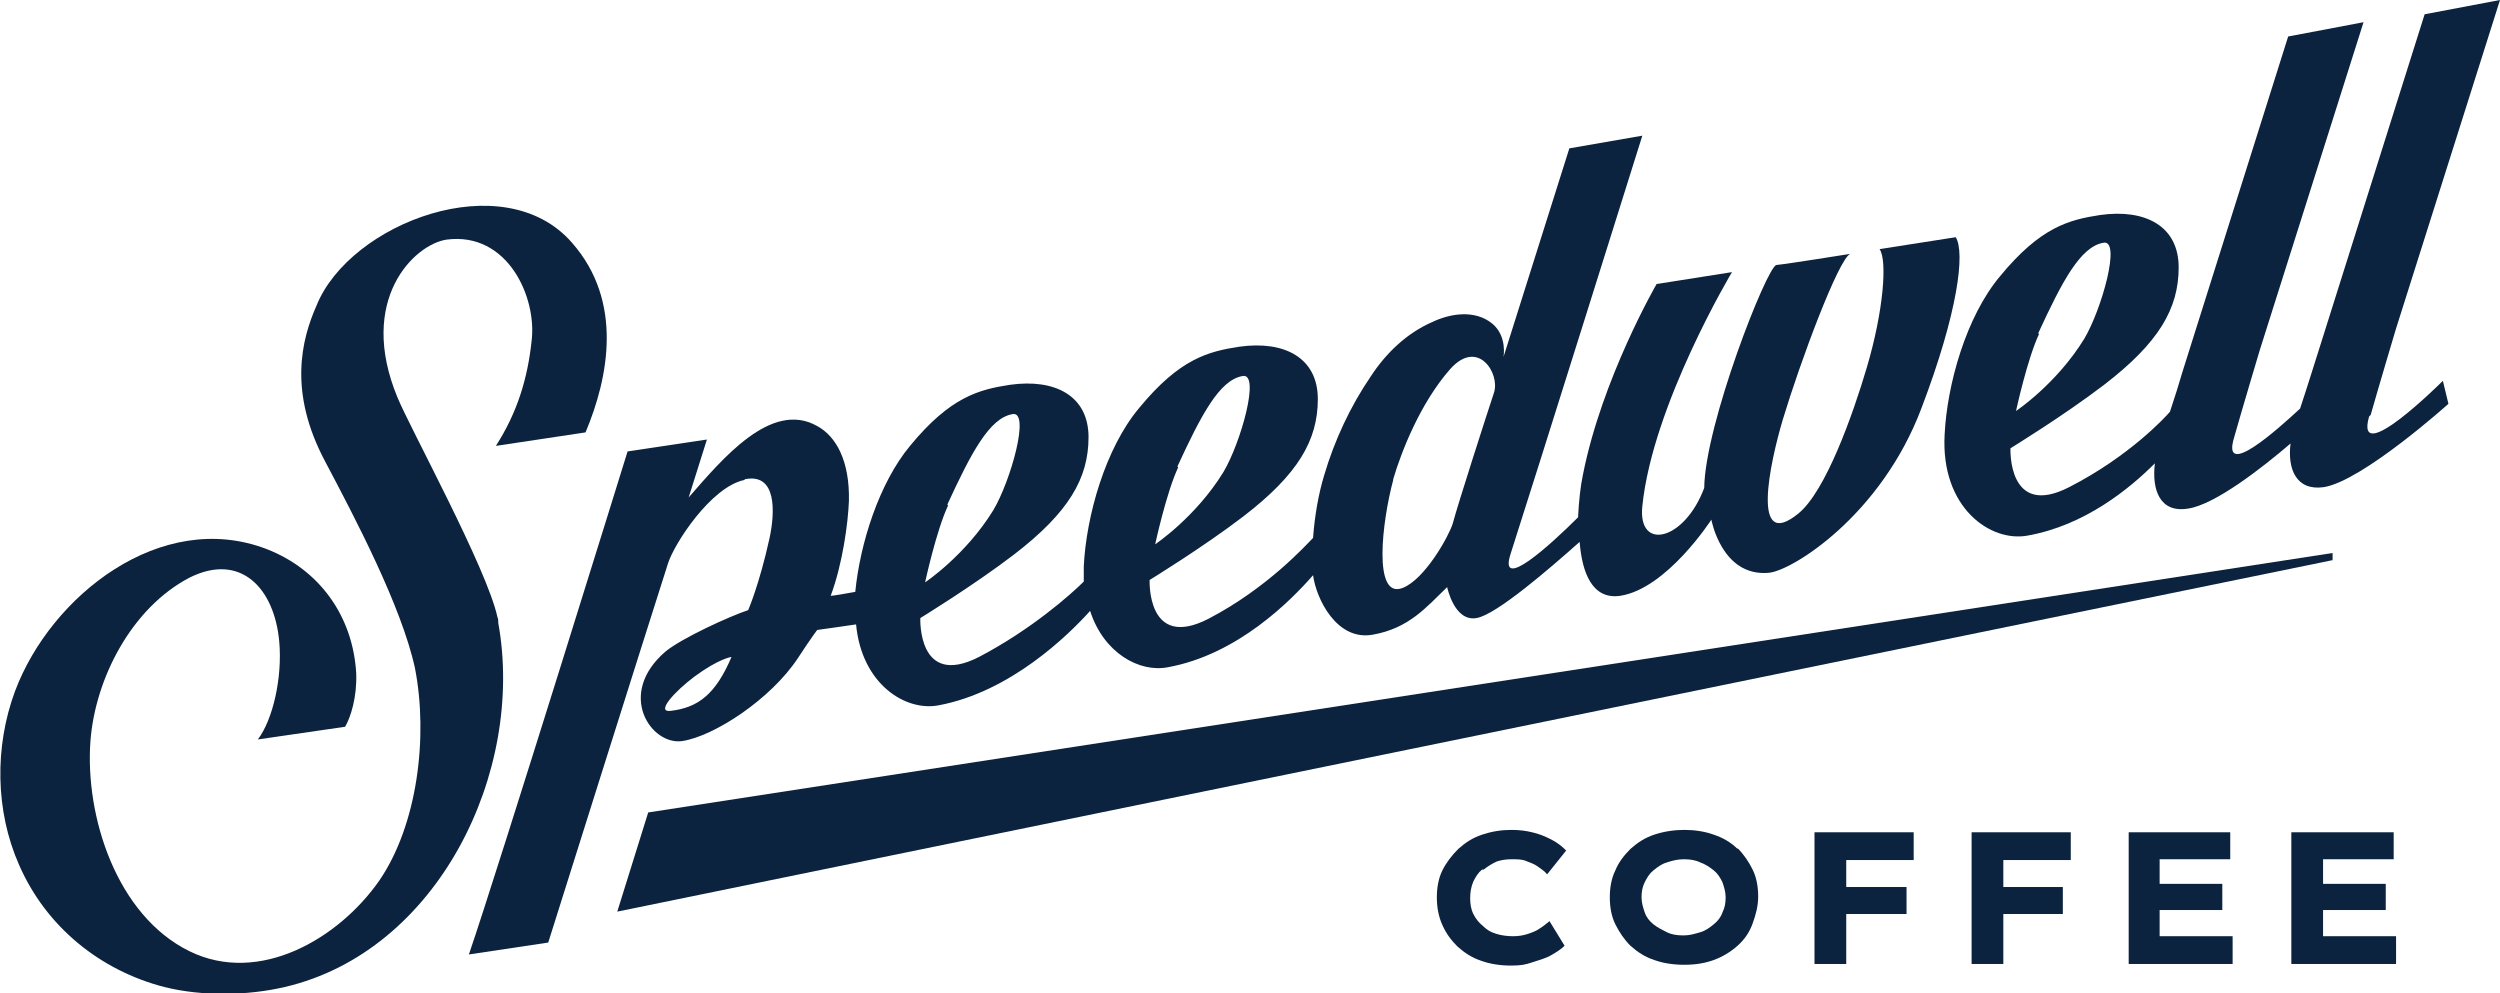
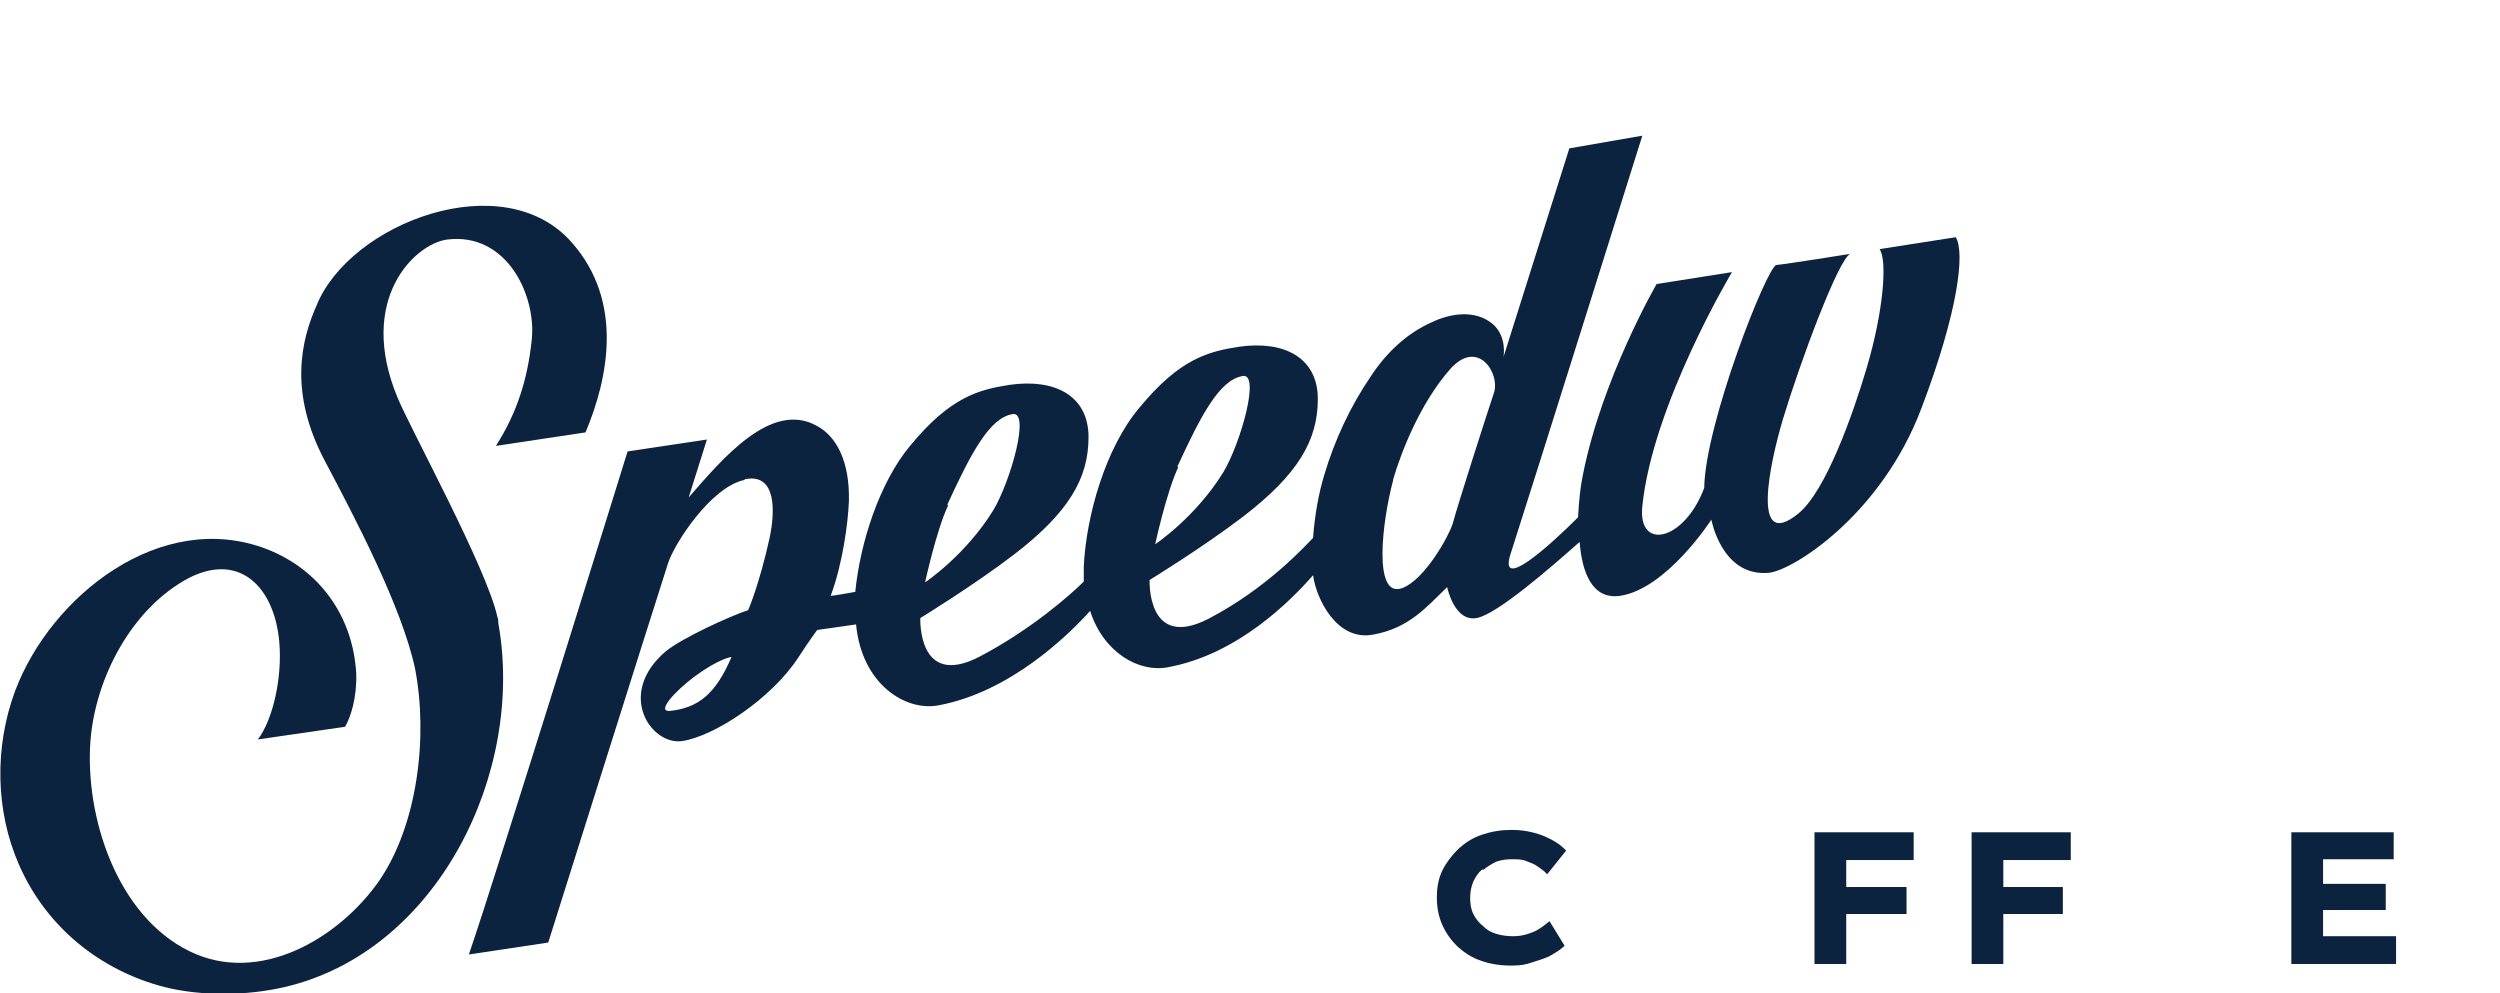
<svg xmlns="http://www.w3.org/2000/svg" viewBox="0 0 315.1 125.2" version="1.1" id="Layer_2">
  <defs>
    <style>
      .st0 {
        fill: #0c233f;
      }
    </style>
  </defs>
  <g id="Layer_1-2">
    <path d="M62.8,78.4c0-.2,0-.4-.1-.6-1.3-6.1-11-23.8-12.6-27.7-5.1-12.3,2.1-19.3,6.2-19.9,7.7-1,11.4,7.3,10.7,12.8-.5,4.7-1.8,9-4.5,13.2l11.3-1.7c2.9-6.9,4.8-16.5-1.7-23.9-8.6-9.9-28-2.5-32.2,7.9-1.9,4.3-3.6,10.9,1.1,19.7,3.7,7,9.6,18.2,11.3,26,1.7,8.7.3,19.8-4.5,26.8-5.1,7.3-15.1,13.2-23.9,8.9-9.2-4.5-13.2-17-12.5-26.5.6-7.9,5.2-16.8,12.5-20.6,6.4-3.2,10.7,1.3,11.3,8.1.4,4.5-.8,9.8-2.7,12.3l11-1.6c.7-1.2,1.5-3.7,1.4-6.7-.4-7.2-4.6-13.1-11.3-15.7-13.3-5.1-27.2,5.9-31.7,17.9-2.6,7-2.5,15.1.5,21.9,3.4,7.8,10.2,13.3,18.3,15.4,4.8,1.2,10.5,1.1,15.2,0,19.3-4.5,30.3-27.1,26.9-45.9h0Z" class="st0" />
    <path d="M93.9,60.4c4-.8,3.8,4.1,3.1,7.4-1.3,5.9-2.7,9.1-2.7,9.1-2.4.8-8.3,3.5-10.4,5.2-6.3,5.4-1.8,11.9,2.1,11.3,4-.6,11.2-5.3,14.6-10.5,1.7-2.6,2.4-3.5,2.4-3.5,0,0,3.6-.5,4.9-.7.7,7.5,6.2,11,10.4,10.2,9.1-1.7,16.4-8.9,19.1-11.9,1.7,5.3,6.2,7.8,9.8,7.1,8.8-1.6,15.5-8.4,18.3-11.6.4,3,3,8.3,7.5,7.5,4.6-.8,6.8-3.5,9.4-6,0,0,.9,4.4,3.7,3.9,2.5-.4,9.4-6.4,13-9.6.3,3.9,1.6,7.3,5.1,6.8,5.9-.9,11.5-9.6,11.5-9.6,0,0,1.3,7.2,7.2,6.7,2.9-.2,14.2-7.2,19.3-20.8,4.6-12.1,5.5-19.6,4.3-21.5l-9.6,1.5c1,1.4.5,7.8-1.6,14.9-1.8,6.1-5.2,15.6-8.6,18.4-6.1,5-3.6-6.4-2-11.8,2.2-7.3,7-20.2,8.5-20.9,0,0-8.1,1.3-9.3,1.4-1.2.2-9,20.1-9.1,28.1-2.5,6.7-8.4,8-7.8,2.3,1.3-12.8,11.3-29.5,11.3-29.5l-9.5,1.5s-6.9,11.9-9.3,24.1c-.3,1.4-.5,3.3-.6,5.3-3.5,3.5-10.1,9.5-8.5,4.6,2.9-9,16.6-52.7,16.6-52.7l-9.2,1.6-8.3,26.3s.5-2.6-1.4-4.2c-2.2-1.8-5.3-1.3-7.6-.2-3.2,1.4-5.8,3.9-7.7,6.8-2.6,3.8-4.6,8.1-5.9,12.5-.7,2.3-1.2,5.1-1.4,7.9-.8.8-5.7,6.3-13.2,10.2-7.8,4-7.4-4.9-7.4-4.9,0,0,6.7-4.1,11.8-8,6.9-5.3,9.4-9.6,9.4-14.8s-4.2-7.4-9.9-6.6c-3.9.6-7.5,1.5-12.6,7.7-4.3,5.1-6.7,13.7-7,20,0,.7,0,1.3,0,1.9-1.7,1.7-6.7,6.1-13.2,9.5-7.8,4-7.4-4.9-7.4-4.9,0,0,6.7-4.1,11.8-8,6.9-5.3,9.4-9.6,9.4-14.8s-4.2-7.4-9.9-6.6c-3.9.6-7.5,1.5-12.6,7.7-3.9,4.7-6.3,12.3-6.9,18.4-1.1.2-2.8.5-3.1.5,1.5-4,2.2-9.2,2.3-12,.1-5-1.6-8.1-4-9.4-5.8-3.3-12,4.2-16.2,9l2.3-7.3-10,1.5s-16.3,52.6-20,63.4l10-1.5s12.5-39.7,15.1-47.8c.8-2.5,5.4-9.6,9.6-10.5h0ZM84.5,89.6c-1.9.2.6-2.5,3-4.3,3.1-2.3,4.7-2.5,4.7-2.5-2,4.7-4.2,6.4-7.7,6.8ZM175.6,60.4c1-3.4,3.4-9.6,7.2-13.9,3.5-3.9,6.3.6,5.5,3s-4.6,14.2-5.2,16.5c-.5,1.6-3.5,7-6.3,8.1-3.8,1.5-2.6-8.4-1.2-13.6ZM148.4,58.8c3-6.5,5.3-10.9,8.2-11.4,2.3-.5-.2,8.4-2.4,12.1-3.5,5.7-8.6,9.1-8.6,9.1,0,0,1.4-6.5,2.9-9.7h0ZM119.4,63.6c3-6.5,5.3-10.9,8.2-11.4,2.3-.5-.2,8.4-2.4,12.1-3.5,5.7-8.6,9.1-8.6,9.1,0,0,1.4-6.5,2.9-9.7h0Z" class="st0" />
-     <path d="M298.8,52.3c.9-3.2,3.2-10.9,3.2-10.9L315.1,0l-9.5,1.8s-12.6,40-13.3,42.2c-.8,2.5-1.5,4.8-2.4,7.5-2.7,2.5-10,9.1-8.3,3.6.9-3.2,3.2-10.9,3.2-10.9l13.1-41.4-9.5,1.8s-12.6,40-13.3,42.2c-.5,1.7-1,3.3-1.6,5.1-.6.7-5.1,5.6-12.7,9.5-7.8,4-7.4-4.9-7.4-4.9,0,0,6.7-4.1,11.8-8,6.9-5.3,9.4-9.6,9.4-14.8s-4.2-7.4-9.9-6.6c-3.9.6-7.5,1.5-12.6,7.7-4.3,5.1-6.7,13.7-7,20-.5,9.2,5.8,13.6,10.5,12.7,7.2-1.3,12.8-5.9,16-9.1-.4,3.3.6,6.3,4.2,5.7,3.4-.5,9.4-5.2,12.9-8.2-.4,3.2.7,6,4.2,5.5,4.9-.8,15.7-10.5,15.7-10.5l-.7-2.9s-11.2,11.2-9.3,4.5h0ZM256.9,42c3-6.5,5.3-10.9,8.2-11.4,2.3-.5-.2,8.4-2.4,12.1-3.5,5.7-8.6,9.1-8.6,9.1,0,0,1.4-6.5,2.9-9.7h0Z" class="st0" />
-     <polygon points="294 69.7 81.7 102.4 77.8 114.9 294 70.6 294 69.7" class="st0" />
    <path d="M187,109.6c.5-.4,1-.7,1.6-1,.6-.2,1.2-.3,1.9-.3s1.3,0,1.8.2,1.1.4,1.5.7c.4.3.9.6,1.2,1l2.4-3c-.5-.5-1.1-1-1.9-1.4s-1.5-.7-2.4-.9c-.8-.2-1.7-.3-2.6-.3-1.3,0-2.5.2-3.7.6s-2.1,1-3,1.8c-.8.8-1.5,1.7-2,2.7s-.7,2.2-.7,3.4.2,2.4.7,3.5,1.1,1.9,1.9,2.7c.9.8,1.8,1.4,3,1.8,1.1.4,2.4.6,3.7.6s1.8-.1,2.7-.4,1.7-.5,2.4-.9,1.3-.8,1.7-1.2l-1.9-3.1c-.4.3-.7.6-1.2.9-.4.3-.9.5-1.5.7s-1.2.3-1.9.3-1.5-.1-2.1-.3c-.7-.2-1.2-.5-1.7-1-.5-.4-.9-.9-1.2-1.5s-.4-1.3-.4-2,.1-1.4.4-2.1c.3-.6.6-1.1,1.1-1.5h0Z" class="st0" />
-     <path d="M219,107c-.8-.8-1.8-1.4-3-1.8-1.1-.4-2.4-.6-3.7-.6s-2.6.2-3.8.6-2.1,1-3,1.8c-.8.8-1.5,1.7-1.9,2.7-.5,1-.7,2.2-.7,3.4s.2,2.4.7,3.4c.5,1,1.1,1.9,1.9,2.7.9.8,1.8,1.4,3,1.8,1.1.4,2.4.6,3.8.6s2.6-.2,3.7-.6,2.1-1,3-1.8,1.5-1.7,1.9-2.8.7-2.2.7-3.4-.2-2.4-.7-3.4c-.5-1-1.1-1.9-1.9-2.7h0ZM217.1,115c-.2.6-.6,1.1-1.1,1.5-.5.4-1,.8-1.7,1s-1.3.4-2.1.4-1.5-.1-2.1-.4-1.2-.6-1.7-1c-.5-.4-.9-.9-1.1-1.5-.2-.6-.4-1.2-.4-1.9s.1-1.3.4-1.9.6-1.1,1.1-1.5c.5-.4,1-.8,1.7-1,.6-.2,1.3-.4,2.1-.4s1.5.1,2.1.4c.6.2,1.2.6,1.7,1,.5.4.8.9,1.1,1.5.2.6.4,1.2.4,1.9s-.1,1.3-.4,1.9h0Z" class="st0" />
    <polygon points="230.5 104.9 228.7 104.9 228.7 121.5 232.7 121.5 232.7 115.2 240.3 115.2 240.3 111.8 232.7 111.8 232.7 108.4 241.2 108.4 241.2 104.9 232.7 104.9 230.5 104.9" class="st0" />
    <polygon points="250.3 104.9 248.5 104.9 248.5 121.5 252.5 121.5 252.5 115.2 260 115.2 260 111.8 252.5 111.8 252.5 108.4 261 108.4 261 104.9 252.5 104.9 250.3 104.9" class="st0" />
-     <polygon points="272.2 114.7 280.1 114.7 280.1 111.4 272.2 111.4 272.2 108.3 281.1 108.3 281.1 104.9 268.3 104.9 268.3 121.5 281.4 121.5 281.4 118 272.2 118 272.2 114.7" class="st0" />
    <polygon points="292.8 114.7 300.7 114.7 300.7 111.4 292.8 111.4 292.8 108.3 301.7 108.3 301.7 104.9 288.8 104.9 288.8 121.5 302 121.5 302 118 292.8 118 292.8 114.7" class="st0" />
  </g>
</svg>